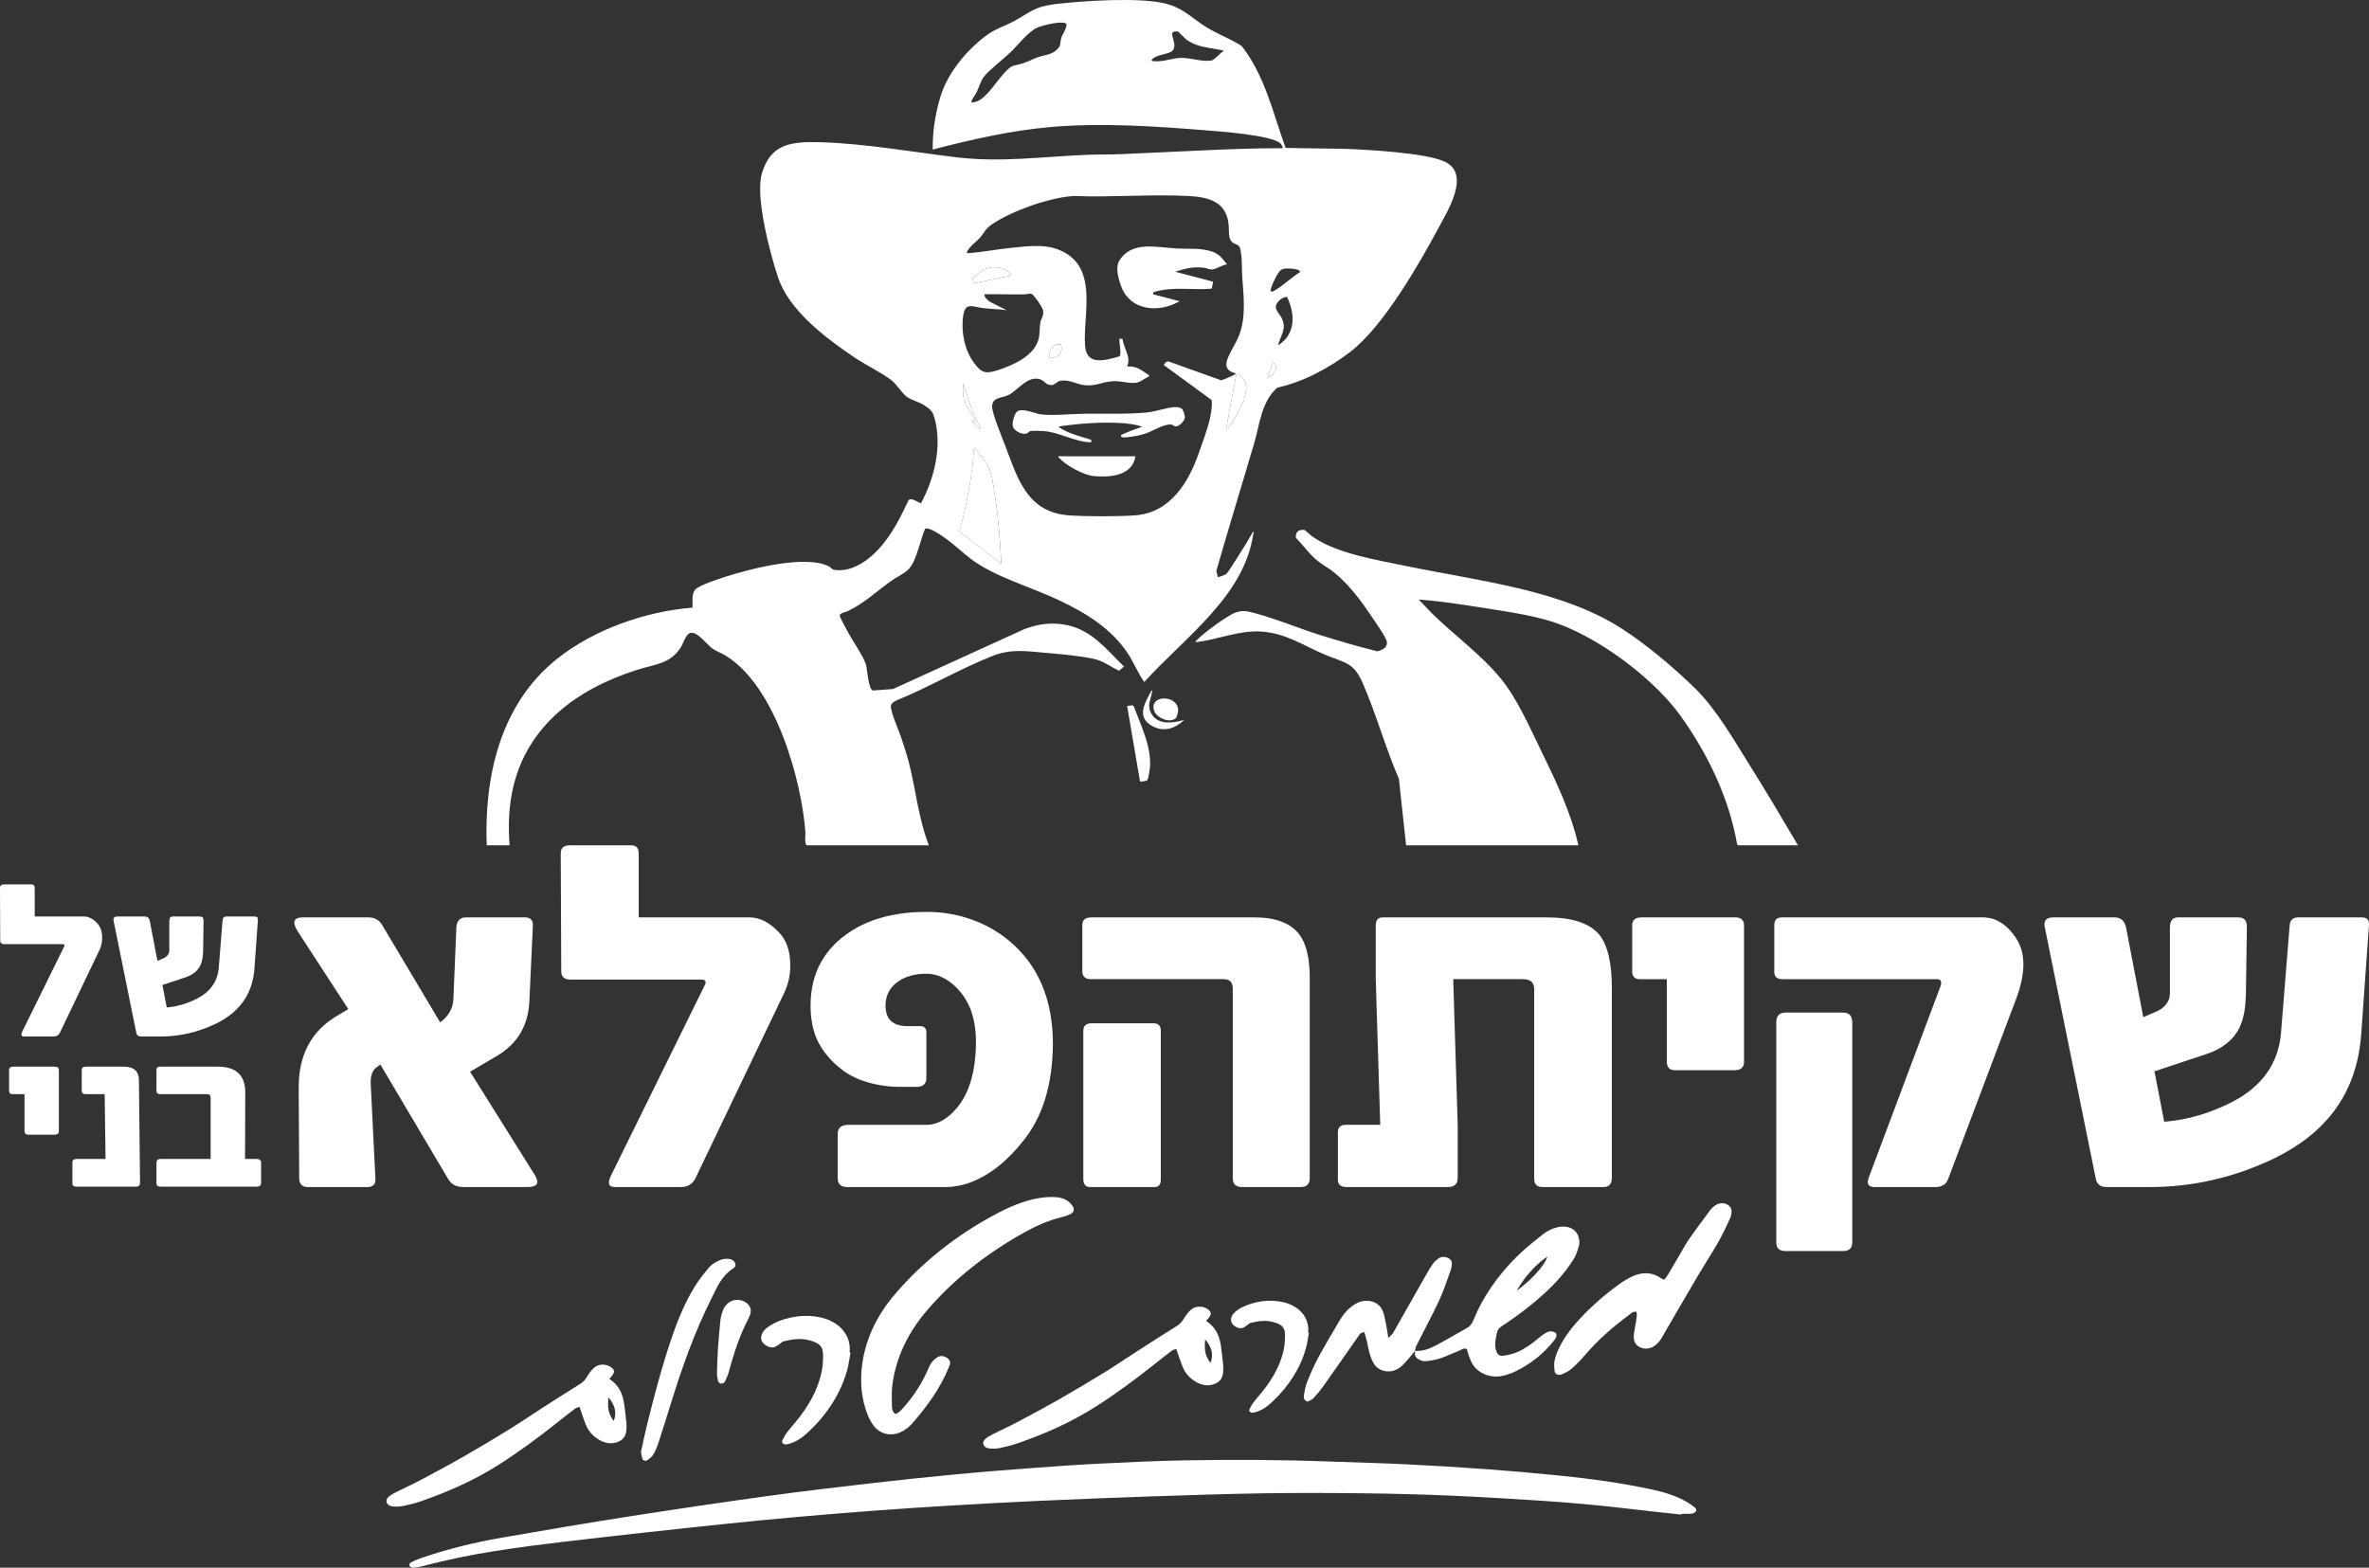
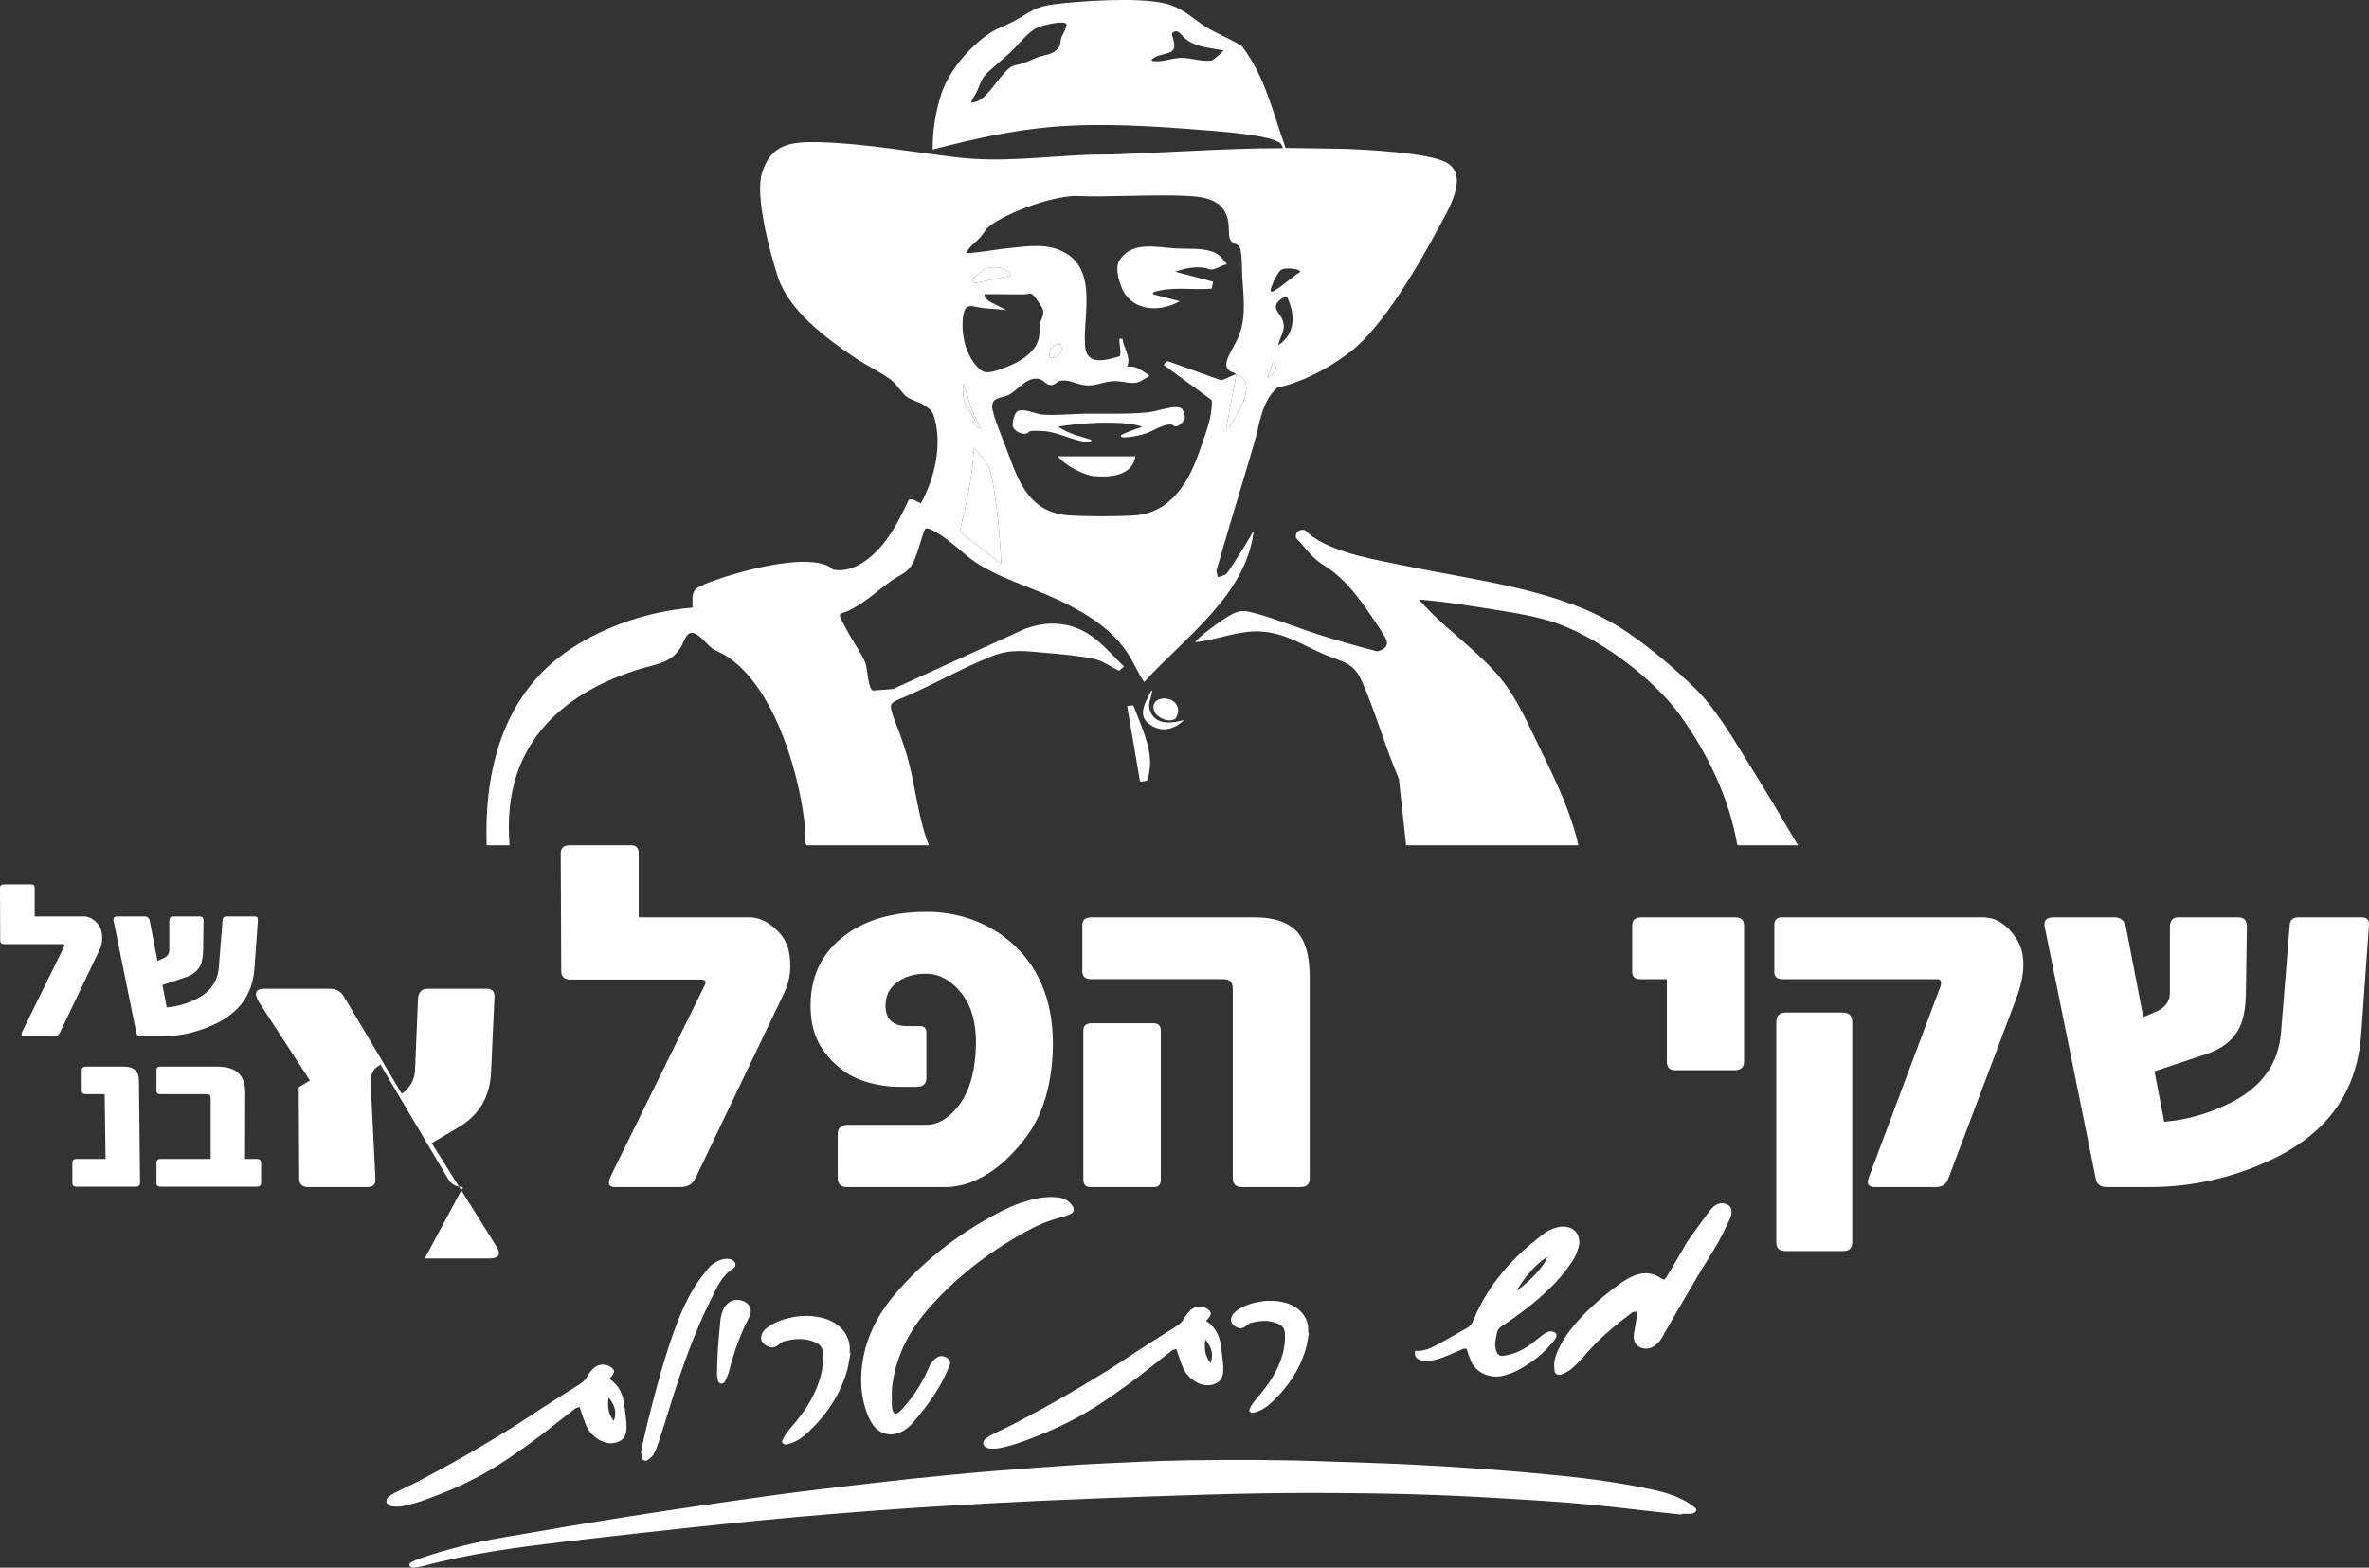
<svg xmlns="http://www.w3.org/2000/svg" id="Layer_1" viewBox="0 0 251.987 166.783">
  <rect x="0" y="0" width="251.987" height="166.783" fill="#333333" stroke="none" />
  <defs>
    <style>.cls-1{fill:#fff;}</style>
  </defs>
  <path class="cls-1" d="M106.506,59.983c-.118-2.385-.299-4.79-.66-7.159-.139-.915-.331-2.566-.786-3.341-.345-.589-.954-1.21-1.351-1.788-.117.067-.114.134-.126.242-.072.608-.078,1.232-.158,1.839-.302,2.279-.764,4.541-1.359,6.773l4.441,3.434ZM104.316,45.574l-.914-1.923-.95-2.879c-.03.566-.059,1.233.104,1.78.207.701.86,1.468,1.11,2.141.085.228-.27-.035-.323.069.298.284.467.752.972.812M130.657,45.56c.159-.08,1.5-2.543,1.613-2.866.369-1.056.635-2.364-.748-2.911l-1.092,5.758c.011.065.181.043.228.019M134.807,40.206c.782-.373,1.241-.984.607-1.694l-.607,1.694ZM111.616,38.088c1.001.022,1.521-.644,1.22-1.454-.984-.078-1.281.743-1.22,1.454M136.908,31.596c-.512-.024-1.137.53-1.194.966-.065.492.422.858.616,1.268.577,1.227-.108,1.766-.387,2.916,1.944-1.234,1.799-3.39.965-5.15M107.073,33.001c-.814-.112-1.646-.126-2.463-.219-1.183-.136-1.936-.687-2.157.822-.241,1.642.125,3.65,1.181,5.043.761,1.001,1.16,1.162,2.465.746,1.741-.554,3.836-1.535,4.34-3.212.194-.644.118-1.189.209-1.796.07-.468.392-.773.31-1.341-.049-.34-.877-1.522-1.17-1.736-.221-.16-.464-.005-.725.002-1.445.039-2.898-.035-4.342-.003-.04.33.281.567.529.775l1.822.919ZM136.734,28.57c-.138.016-.311.057-.43.122-.412.226-1.052,1.689-1.14,2.118-.025.12-.036.132.09.215.152.032.362-.139.483-.214.869-.542,1.677-1.317,2.552-1.869.035-.351-1.253-.406-1.555-.372M103.599,30.099c.171.083,3.321-.741,3.822-.714l.139-.161c-.65-.842-2.103-1.045-3.04-.459-.111.069-1.028.86-1.059.919-.056.11.074.383.138.415M131.4,39.713c-1.052-.296-1.111-.87-.769-1.695.326-.784.865-1.555,1.176-2.366.769-2.005.453-4.223.324-6.288-.041-.649.01-2.72-.334-3.171-.211-.276-.807-.215-.99-.832-.137-.459-.065-1.185-.148-1.709-.334-2.128-1.981-2.687-4.243-2.801-3.976-.202-8.171.159-12.17,0-2.571.134-6.519,1.565-8.578,2.91-.834.545-.79.725-1.318,1.395-.407.515-1.293,1.084-1.492,1.668-.037.11.01.112.12.105,1.484-.095,3.058-.414,4.551-.557,1.585-.153,3.303-.414,4.814.098,4.718,1.599,2.78,7.048,3.08,10.384.182,2.025,2.04,1.527,3.654,1.058.255-.185-.072-1.532,0-1.873l.315.008c.128.972.956,2.008.495,2.958,1.052-.124,1.6.465,2.35.92l-.049.145c-.643.274-.881.677-1.68.674-.728-.002-1.339-.248-2.202-.183-1.229.092-1.889.626-3.192.376-.771-.148-1.548-.603-2.366-.415-.331.076-.587.454-.906.447-.638-.014-.733-.475-1.237-.625-1.338-.398-2.381,1.235-3.344,1.685-.727.34-1.682.203-1.733,1.179-.036.694,1.062,3.348,1.381,4.17,1.229,3.178,2.212,7.133,6.775,7.448,1.882.13,5.173.134,7.052,0,3.851-.274,5.735-3.698,6.732-6.497.398-1.115.955-2.626,1.22-3.741.102-.432.264-1.468.205-1.879-.012-.078,0-.153-.087-.206l-5.025-3.673c.129-.149.243-.414.507-.38l5.614,2.012c.078,0,1.256-.513,1.396-.592.078-.044.145.008.104-.157M130.184,5.386c-1.39-.313-2.76-.313-3.931-1.132-.218-.153-.862-.852-.933-.883-.157-.069-.449-.036-.57.07-.309.271.491,1.272.002,1.909-.367.48-1.859.393-2.269,1.059-.003.148.636.111.769.105.903-.04,1.648-.396,2.599-.355.925.041,2.081.427,2.994.282.338-.053,1-.847,1.342-1.055M103.344,10.894c.222.016.424-.049.622-.129,1.009-.407,2.072-2.162,2.832-2.971.942-1.002.804-.682,2.081-1.084.528-.166,1.049-.466,1.604-.651.704-.235,1.301-.211,1.901-.745.51-.454.352-.693.482-1.205.124-.484.595-1.012.58-1.551-.342-.434-2.583.15-3.077.365-1.012.442-2.047,1.833-2.848,2.604-.753.727-2.327,1.933-2.881,2.648-.282.364-.555,1.242-.796,1.708-.092.178-.626.899-.5,1.011M51.77,89.931c-.263-7.054,1.305-14.944,7.54-19.884,3.821-3.027,9.221-4.991,14.355-5.402.039-.594-.144-1.393.28-1.91.387-.471,2.615-1.185,3.326-1.411,2.605-.826,8.492-2.352,10.935-1.047.185.099.289.305.502.34,2.131.354,4.103-1.363,5.214-2.73,1.165-1.435,1.961-3.069,2.728-4.686.318-.283.987.235,1.301.353,1.451-2.65,2.256-6.082,1.475-8.982-.197-.729-.318-.917-1.003-1.387-.574-.394-1.515-.641-1.948-.952-.547-.394-1.087-1.359-1.688-1.813-1.029-.776-2.613-1.539-3.76-2.304-3.238-2.159-7.108-5.109-8.273-8.616-.855-2.569-2.454-8.625-1.705-11.079.919-3.011,2.883-3.386,6.202-3.292,4.775.137,9.863,1.058,14.605,1.618,4.628.547,9.119-.086,13.77-.276,1.133-.046,2.281-.02,3.413-.064,2.593-.103,5.187-.24,7.782-.356,3.203-.143,6.395-.299,9.609-.283.068-.057-.133-.414-.209-.489-.908-.91-6.504-1.295-8.022-1.418-5.322-.428-11.062-.813-16.378-.352-4.305.372-8.484,1.335-12.61,2.4-.024-1.879.275-3.85.834-5.665.745-2.422,2.669-4.823,4.841-6.449,1.007-.753,1.987-1.006,3.044-1.586,1.641-.901,2.099-1.494,4.225-1.759,2.937-.367,8.929-.747,11.689-.1,2.015.473,2.845,1.525,4.42,2.508,1.223.764,2.615,1.264,3.821,2.04,2.515,3.26,3.317,7.156,4.665,10.84l6.375.098c2.409.095,8.682.425,10.632,1.404,2.688,1.349.177,5.284-.795,7.1-2.014,3.763-5.824,10.392-9.312,13.078-2.165,1.667-4.958,3.209-7.78,3.818-1.698,1.495-1.861,3.856-2.446,5.852-1.334,4.551-2.74,9.087-4.043,13.646l.158.662c.05.032.778-.235.866-.304.247-.195,1.095-1.613,1.336-1.979.538-.821,1.055-1.668,1.527-2.519.155-.016.052.137.042.212-.963,6.593-7.141,10.871-11.598,15.748-.669-.941-1.078-2.006-1.702-2.966-1.712-2.638-4.367-4.311-7.367-5.732-2.978-1.411-6.881-2.497-9.381-4.401-.871-.664-1.664-1.434-2.555-2.083-.303-.221-1.986-1.452-2.317-1.088-.458,1.113-.71,2.422-1.228,3.506-.544,1.139-1.272,1.252-2.29,1.961-1.599,1.116-2.847,2.373-4.69,3.26-.263.127-.901.213-.855.5.042.25.622,1.266.785,1.583.51.987,1.722,2.7,2.004,3.623.136.444.233,2.595.74,2.745l2.139-.162,13.997-6.385c1.489-.548,2.911-.742,4.505-.413,2.725.564,4.292,2.709,6.059,4.404l-.52.45c-.935-.427-1.636-1.033-2.687-1.263-1.502-.328-3.614-.508-5.18-.645-2.068-.18-3.658-.431-5.609.34-3.45,1.364-6.767,3.331-10.218,4.732-.253.15-.52.273-.576.561-.1.503.86,2.676,1.076,3.337.278.846.572,1.699.797,2.556.778,2.969,1.033,6.06,2.164,8.957h-13.015c-.243-.39-.089-.982-.123-1.447-.396-5.403-3.137-15.469-8.488-18.741-.44-.269-.956-.445-1.362-.721-.587-.398-1.527-1.741-2.273-1.7-.576.031-.847,1.077-1.08,1.467-1.101,1.85-2.753,1.854-4.759,2.494-6.614,2.112-11.512,6.076-13.055,12.22-.534,2.123-.607,4.261-.445,6.428h-2.433Z" />
  <path class="cls-1" d="M149.565,89.931l-.766-7.067c-1.431-3.31-2.419-6.917-3.855-10.204-.979-2.241-1.884-2.118-4.06-3.032-2.239-.942-4.094-2.274-6.764-2.443-2.34-.148-4.629.886-6.936,1.132-.036-.122.059-.141.121-.212.586-.665,3.238-2.617,4.096-2.93.765-.28,1.242-.159,1.987.034,2.266.587,4.698,1.62,6.971,2.333,2.023.635,4.084,1.237,6.145,1.75.659-.145,1.195-.524.971-1.166-.196-.559-1.234-2.025-1.626-2.61-1.092-1.628-2.389-3.369-3.986-4.651-.508-.407-1.114-.728-1.624-1.128-.938-.734-1.572-1.686-2.392-2.511-.07-.554.203-.906.893-.853.067.005.793.707.975.783,2.525,1.75,6.814,2.429,9.931,3.075,7.628,1.584,16.375,2.491,22.813,6.616,2.693,1.726,5.569,4.168,7.801,6.343,2.302,2.245,4.14,5.489,5.811,8.147,1.783,2.837,3.48,5.717,5.176,8.594h-6.366l-.108-.118c-.831-4.831-3.093-9.601-6.062-13.72-2.815-3.906-8.933-8.585-13.985-10.068-1.673-.491-3.436-.8-5.171-1.075-2.602-.413-5.894-.963-8.489-1.154-.051-.004-.133-.019-.122.036.437.422.826.883,1.255,1.308,2.434,2.41,5.346,4.478,7.487,7.111,1.696,2.084,3.002,5.078,4.165,7.461,1.618,3.312,3.24,6.668,4.041,10.219h-18.327Z" />
  <path class="cls-1" d="M121.265,83.151l-1.374-8.048.592-.069.12.113c.761,2.081,1.88,4.244,1.716,6.485-.017.227-.161,1.173-.257,1.329-.107.173-.572.16-.796.19" />
  <path class="cls-1" d="M125.053,76.421c-.624.544-1.981-.046-2.252-.718-.726-1.803,2.471-1.873,2.52-.142.004.177-.133.742-.269.86" />
  <path class="cls-1" d="M125.968,76.582c-.921.889-2.123,1.358-3.399.664-1.764-.959-.761-2.521-.086-3.772.152-.016.056.14.043.214-.142.812-.528,1.343-.085,2.187.663,1.261,2.268,1.093,3.527.707" />
  <path class="cls-1" d="M106.505,59.983l-4.441-3.434c.595-2.232,1.057-4.494,1.359-6.773.081-.608.087-1.231.159-1.839.012-.108.008-.175.125-.242.398.578,1.006,1.198,1.351,1.787.455.776.647,2.427.786,3.342.36,2.369.541,4.774.659,7.159" />
  <path class="cls-1" d="M130.657,45.56c-.047.024-.217.046-.228-.019l1.092-5.758c1.383.547,1.116,1.855.748,2.911-.113.324-1.454,2.786-1.613,2.866" />
  <path class="cls-1" d="M103.6,30.099c-.065-.032-.194-.305-.138-.414.03-.06.947-.851,1.058-.92.938-.586,2.39-.382,3.041.46l-.139.16c-.502-.027-3.652.798-3.822.714" />
  <path class="cls-1" d="M104.316,45.574c-.505-.06-.673-.528-.972-.812.053-.104.407.159.323-.069-.25-.673-.903-1.44-1.11-2.141-.163-.547-.133-1.214-.104-1.78l.95,2.879.914,1.923Z" />
  <path class="cls-1" d="M111.615,38.088c-.061-.711.236-1.531,1.22-1.454.302.81-.219,1.477-1.22,1.454" />
  <path class="cls-1" d="M134.807,40.206l.607-1.695c.635.711.175,1.321-.607,1.695" />
  <path class="cls-1" d="M130.509,28.128c-.555.06-1.113.535-1.676.544-.211.003-.441-.14-.657-.17-1.226-.172-2.04.05-3.18.405l4.045,1.065-.15.737c-2.05.184-4.245-.27-6.21.382l-.036.215,2.837.743c-2.319,1.321-5.266.938-6.199-1.522-.297-.782-.681-2.057-.222-2.801,1.304-2.116,3.896-1.416,6.136-1.289,1.23.069,2.494-.079,3.692.315.833.274,1.141.769,1.623,1.376" />
  <path class="cls-1" d="M125.702,43.475c.165.147.359.774.332.986-.04.31-.615.936-.995.902-.172-.015-.277-.195-.487-.203-.874-.033-1.89.699-2.701.962-.508.164-1.155.307-1.692.362-.25.026-1.029.165-.915-.161.058-.164,1.873-.794,2.181-.891.024-.095-.083-.077-.161-.104-.547-.191-1.467-.286-2.065-.321-2.144-.127-4.419.054-6.531.356-.046.164.038.116.103.161.882.609,2.244.929,3.291,1.262l.012.272c-1.704-.02-3.364-1.061-4.998-1.192-.33-.026-1.152-.057-1.447-.007-.222.037-.264.224-.423.266-.549.146-1.391-.313-1.479-.802-.065-.364.141-1.186.399-1.48.484-.552,2.024.191,2.637.249,1.467.139,3.073-.054,4.538-.074,2.163-.03,4.602.07,6.732-.14.949-.093,2.224-.578,3.083-.57.156.002.482.075.585.167" />
  <path class="cls-1" d="M120.778,48.541c-.318,1.986-2.469,2.287-4.41,2.11-1.115-.101-2.983-1.129-3.659-1.898-.063-.071-.157-.089-.121-.212h8.19Z" />
  <path class="cls-1" d="M178.872,161.133c-1.623-.177-3.248-.339-4.868-.534-3.368-.404-6.747-.734-10.141-.945-3.142-.196-6.285-.4-9.432-.533-3.064-.131-6.132-.214-9.199-.251-3.572-.043-7.146-.058-10.717-.004-4.033.062-8.065.197-12.096.334-4.031.136-8.061.298-12.089.48-3.105.14-6.208.315-9.309.499-2.598.154-5.195.327-7.789.52-2.803.208-5.605.433-8.404.681-2.548.225-5.092.479-7.635.74-2.834.291-5.666.598-8.497.911-2.79.308-5.578.621-8.363.951-5.158.611-10.302,1.276-15.274,2.612-.356.096-.732.157-1.104.188-.127.011-.337-.096-.39-.192-.049-.09.012-.298.109-.349.349-.184.721-.344,1.105-.477,2.794-.968,5.694-1.671,8.655-2.186,4.517-.787,9.041-1.553,13.578-2.262,4.908-.768,9.827-1.492,14.754-2.173,3.644-.504,7.305-.928,10.964-1.351,2.994-.346,5.994-.664,8.998-.947,2.838-.268,5.683-.488,8.528-.701,2.301-.172,4.605-.331,6.911-.443,2.936-.144,5.875-.283,8.814-.337,5.211-.095,10.423-.069,15.632.13,2.645.101,5.293.158,7.935.287,2.894.142,5.786.318,8.673.53,2.594.189,5.185.418,7.769.681,3.252.331,6.483.777,9.658,1.457,1.346.288,2.651.67,3.792,1.346.304.18.595.381.857.601.263.222.098.551-.286.622-.082.015-.165.03-.249.031-.294.004-.588.002-.882.002-.004.027-.006.055-.01.082" />
  <path class="cls-1" d="M95.231,150.434c.452-.15.685-.486.948-.781,1.017-1.144,1.809-2.387,2.417-3.709.148-.321.27-.654.473-.95.157-.23.392-.443.649-.604.288-.179.635-.152.943.02.304.17.44.412.393.708-.021.133-.1.26-.152.39-.855,2.141-2.243,4.053-3.824,5.878-.239.277-.534.535-.857.747-1.14.745-2.463.584-3.254-.412-.293-.368-.514-.788-.68-1.207-.64-1.62-.797-3.287-.622-4.977.302-2.905,1.542-5.535,3.582-7.91,2.899-3.376,6.456-6.212,10.69-8.468,1.412-.751,2.894-1.403,4.557-1.695.605-.106,1.253-.146,1.866-.097.785.062,1.425.395,1.772,1.014.176.314.069.632-.3.798-.292.13-.607.236-.926.316-1.42.355-2.708.927-3.926,1.605-4.03,2.241-7.485,4.971-10.301,8.222-2.072,2.394-3.361,5.052-3.754,7.975-.101.745-.061,1.504-.054,2.257.003.297.028.611.359.88" />
  <path class="cls-1" d="M177.033,136.146c.141-.197.3-.391.423-.599.674-1.139,1.346-2.28,2.002-3.426.236-.368,2.029-2.834,2.435-3.353.176-.226.403-.451.671-.6.716-.398,1.61-.014,1.619.691.004.267-.061.55-.177.8-.386.832-.768,1.667-1.228,2.472-.692,1.21-1.464,2.389-2.175,3.592-1.184,2.004-2.346,4.017-3.518,6.026-.181.309-.326.638-.557.919-.205.249-.467.498-.775.651-.791.393-1.76.017-1.931-.73-.053-.232-.046-.479-.018-.715.049-.408.142-.813.206-1.221.058-.364.146-.729.059-1.088-.418-.065-.583.174-.787.324-1.78,1.314-3.395,2.747-4.766,4.361-.429.504-.908.986-1.424,1.431-.278.239-.672.401-1.039.557-.258.11-.651-.061-.68-.302-.047-.404-.099-.826-.012-1.22.11-.5.318-.994.555-1.467.495-.986,1.172-1.894,1.948-2.75,1.278-1.409,2.733-2.689,4.335-3.853.467-.339.978-.657,1.527-.896.958-.417,1.931-.421,2.832.155.066.042.125.092.196.128.069.037.149.061.28.113" />
  <path class="cls-1" d="M150.514,143.712c.007,0,.014,0,.022,0,.002-.011.004-.021.005-.031l-.028.03Z" />
  <path class="cls-1" d="M161.325,137.325c.83-1.493,2.187-2.966,3.284-3.643-.344.975-1.605,2.406-3.284,3.643M167.898,131.572c-.275-.867-1.187-1.259-2.232-1.008-.621.15-1.156.431-1.602.791-.924.745-1.871,1.482-2.692,2.3-2.038,2.029-3.628,4.277-4.642,6.779-.135.334-.313.634-.679.839-1.14.641-2.262,1.304-3.424,1.916-.623.329-1.31.576-2.092.525-.057.298-.088.589.239.823.304.217.666.32,1.047.266.493-.069.995-.156,1.45-.316.692-.241,1.344-.557,2.02-.832.208-.084.391-.271.739-.129.055.193.105.425.19.649.124.325.233.66.419.963.622,1.015,2.055,1.606,3.506,1.154.39-.122.782-.256,1.136-.434,1.635-.821,2.965-1.9,4-3.22.09-.115.176-.235.232-.363.091-.206.083-.43-.165-.548-.16-.076-.415-.12-.577-.07-.265.082-.509.234-.725.391-.344.25-.649.536-.987.792-.681.515-1.416.971-2.306,1.223-.275.078-.561.142-.849.174-.342.039-.56-.088-.681-.345-.334-.711-.127-1.417.012-2.128.099-.506.594-.724,1.004-1.005,1.966-1.348,3.813-2.796,5.363-4.471.654-.707,1.229-1.471,1.741-2.253.31-.474.473-1.023.616-1.554.077-.287.029-.619-.062-.909" />
  <path class="cls-1" d="M128.753,145.003c-.544-.754-.678-1.319-.555-2.504.733.849.896,1.693.555,2.504M130.109,145.239c-.067-.648-.137-1.297-.225-1.943-.141-1.042-.464-2.022-1.592-2.765.151-.176.229-.255.293-.341.298-.399.272-.62-.099-.894-.517-.382-1.305-.395-1.812.046-.336.292-.588.663-.803,1.027-.171.289-.384.508-.697.702-1.335.829-2.655,1.676-3.972,2.523-1.186.764-2.344,1.557-3.549,2.301-1.574.971-3.163,1.926-4.779,2.85-1.545.885-3.123,1.732-4.706,2.572-.843.448-1.73.841-2.587,1.274-.282.142-.568.303-.786.503-.427.393-.188.94.44,1.002.368.036.764.031,1.121-.043.649-.134,1.295-.298,1.91-.511,2.948-1.021,5.738-2.272,8.269-3.885,2.22-1.415,4.299-2.96,6.316-4.563.601-.478,1.202-.957,1.821-1.42.127-.094.334-.117.453-.156.254.723.446,1.389.728,2.029.243.552.663,1.031,1.242,1.398.64.405,1.355.582,2.115.286.681-.266.874-.799.901-1.375.01-.206.019-.413-.002-.617" />
  <path class="cls-1" d="M65.276,151.17c-.544-.754-.678-1.319-.555-2.504.733.85.896,1.693.555,2.504M66.632,151.406c-.067-.648-.137-1.297-.225-1.943-.141-1.042-.464-2.022-1.592-2.765.151-.176.229-.255.293-.341.298-.399.272-.62-.099-.894-.517-.382-1.305-.395-1.812.046-.336.292-.588.663-.803,1.027-.171.289-.384.508-.697.702-1.335.829-2.655,1.676-3.972,2.523-1.187.764-2.344,1.557-3.549,2.301-1.574.971-3.163,1.926-4.779,2.85-1.545.885-3.123,1.732-4.706,2.572-.843.448-1.73.841-2.587,1.274-.282.142-.568.303-.786.503-.427.393-.188.94.44,1.002.368.036.764.031,1.121-.043.649-.134,1.295-.298,1.91-.511,2.948-1.021,5.738-2.272,8.269-3.885,2.22-1.415,4.299-2.96,6.316-4.563.601-.478,1.202-.957,1.821-1.42.127-.094.334-.117.453-.156.254.723.446,1.389.728,2.029.243.552.663,1.031,1.242,1.398.64.406,1.355.582,2.115.286.681-.266.874-.799.901-1.376.01-.205.019-.412-.002-.616" />
-   <path class="cls-1" d="M150.541,143.683c-.28.339-.546.687-.846,1.015-.274.3-.539.625-.889.857-.875.58-2.033.415-2.601-.378-.248-.347-.384-.758-.509-1.153-.136-.43-.191-.877-.297-1.315-.08-.332-.183-.66-.276-.988-.479.052-.574.353-.731.576-1.198,1.693-2.371,3.397-3.57,5.089-.334.473-.707.932-1.111,1.366-.16.173-.455.262-.655.371-.377-.189-.406-.437-.362-.675.086-.473.157-.957.338-1.408.353-.879.731-1.755,1.185-2.601.691-1.288,1.446-2.553,2.195-3.818.237-.4.497-.802.829-1.151.302-.318.673-.625,1.089-.835,1.043-.527,2.262-.197,2.705.735.209.441.271.93.372,1.402.1.469.165.944.272,1.577.247-.266.417-.395.508-.554,1.189-2.082,2.366-4.169,3.551-6.253.213-.373.427-.747.681-1.101.145-.203.349-.387.565-.543.27-.196.608-.236.943-.111.335.126.516.36.507.657-.008.237-.051.48-.133.706-.397,1.083-.745,2.182-1.237,3.237-.746,1.601-1.6,3.17-2.397,4.757-.09.179-.109.382-.158.572.004-.003.031-.033.031-.033" />
  <path class="cls-1" d="M68.177,154.488c.204-.927.388-1.875.622-2.814.809-3.257,1.657-6.508,2.771-9.707.608-1.75,1.333-3.468,2.333-5.096.411-.671.921-1.304,1.428-1.932.301-.373.721-.664,1.223-.868.353-.144.714-.199,1.097-.121.533.108.796.698.371.97-1.306.834-1.761,2.066-2.347,3.226-1.841,3.652-3.155,7.443-4.346,11.265-.423,1.361-.847,2.723-1.292,4.08-.141.428-.31.857-.543,1.257-.135.234-.402.425-.641.608-.149.114-.471.021-.518-.138-.068-.23-.103-.467-.159-.73" />
  <path class="cls-1" d="M139.226,141.793c-.101.54-.162,1.088-.31,1.619-.597,2.146-1.812,4.041-3.566,5.706-.551.522-1.168.987-2.02,1.172-.271.058-.528-.141-.429-.353.119-.253.257-.506.43-.737.261-.351.561-.682.842-1.023,1.084-1.321,1.913-2.74,2.309-4.3.161-.63.215-1.291.198-1.935-.02-.775-.391-1.071-1.308-1.307-.804-.206-1.579-.085-2.347.108-.144.036-.258.16-.377.252-.444.34-.675.388-1.079.218-.442-.187-.687-.546-.618-.926.071-.395.349-.69.714-.936.593-.401,1.284-.653,2.017-.812.906-.196,1.833-.212,2.74-.018,1.557.331,2.582,1.345,2.724,2.65.022.203.003.41.003.615.026.003.051.005.077.007" />
  <path class="cls-1" d="M90.467,143.908c-.116.62-.186,1.248-.355,1.858-.685,2.462-2.08,4.638-4.092,6.548-.632.6-1.341,1.133-2.319,1.345-.31.068-.606-.161-.491-.404.136-.291.294-.581.492-.846.3-.403.644-.783.966-1.174,1.245-1.516,2.196-3.145,2.651-4.935.184-.724.246-1.481.228-2.221-.023-.89-.449-1.229-1.502-1.5-.923-.237-1.812-.098-2.693.124-.165.041-.296.184-.433.289-.51.39-.775.445-1.237.25-.509-.214-.788-.626-.71-1.062.081-.454.399-.792.819-1.075.681-.46,1.473-.749,2.315-.931,1.04-.226,2.104-.244,3.145-.022,1.787.381,2.963,1.544,3.126,3.042.025.234.004.471.004.706.028.003.058.005.087.008" />
  <path class="cls-1" d="M76.363,143.523c.069-.838.14-1.899.253-2.957.044-.407.143-.816.293-1.206.096-.252.286-.499.506-.695.44-.393,1.064-.474,1.611-.265.591.227.923.728.814,1.27-.04.201-.123.4-.22.588-.934,1.808-1.565,3.688-2.067,5.602-.104.397-.28.785-.468,1.163-.046.094-.278.192-.403.175-.121-.016-.279-.165-.306-.274-.072-.301-.117-.611-.111-.917.012-.753.057-1.507.098-2.484" />
-   <path class="cls-1" d="M49.258,126.287c-.725,0-1.254-.286-1.59-.859l-7.207-12.174-.45.326c-.142.108-.248.232-.318.371-.195.31-.283.744-.265,1.301l.504,10.129c.053.604-.238.906-.874.906h-6.305c-.618,0-.927-.317-.927-.952l-.053-9.665c0-3.469,1.36-6.001,4.081-7.596l1.192-.72-5.379-8.27c-.618-.991-.433-1.487.556-1.487h6.942c.653,0,1.139.255,1.457.766l6.2,10.408c.882-.651,1.351-1.471,1.404-2.463l.318-7.666c.052-.697.398-1.045,1.033-1.045h6.253c.618,0,.901.318.848.952l-.371,7.992c-.124,2.586-1.281,4.522-3.47,5.807l-2.835,1.673,6.915,11.035c.495.821.221,1.231-.821,1.231h-6.836Z" />
+   <path class="cls-1" d="M49.258,126.287c-.725,0-1.254-.286-1.59-.859l-7.207-12.174-.45.326c-.142.108-.248.232-.318.371-.195.31-.283.744-.265,1.301l.504,10.129c.053.604-.238.906-.874.906h-6.305c-.618,0-.927-.317-.927-.952l-.053-9.665l1.192-.72-5.379-8.27c-.618-.991-.433-1.487.556-1.487h6.942c.653,0,1.139.255,1.457.766l6.2,10.408c.882-.651,1.351-1.471,1.404-2.463l.318-7.666c.052-.697.398-1.045,1.033-1.045h6.253c.618,0,.901.318.848.952l-.371,7.992c-.124,2.586-1.281,4.522-3.47,5.807l-2.835,1.673,6.915,11.035c.495.821.221,1.231-.821,1.231h-6.836Z" />
  <path class="cls-1" d="M73.978,125.335c-.301.635-.831.952-1.59.952h-6.995c-.654,0-.794-.394-.423-1.184l9.988-20.281c.088-.155.115-.294.079-.418-.052-.124-.195-.186-.423-.186h-13.936c-.654,0-.98-.302-.98-.906l-.053-12.521c0-.573.309-.86.928-.86h6.571c.53,0,.794.287.794.86v6.806h11.791c.176,0,.362.016.556.047.247.046.486.116.716.209.653.263,1.28.72,1.881,1.37.724.759,1.113,1.789,1.166,3.09.07,1.177-.142,2.285-.636,3.322l-9.432,19.7Z" />
  <path class="cls-1" d="M106.275,124.011c-.76.62-1.546,1.115-2.358,1.487-.654.31-1.307.526-1.961.65-.247.047-.504.086-.768.116-.195.016-.389.024-.584.024h-10.492c-.672,0-1.006-.318-1.006-.953v-4.716c0-.634.379-.952,1.139-.952h8.293c.195,0,.389-.015.584-.047.282-.061.565-.154.848-.278.777-.372,1.492-1.007,2.146-1.905,1.077-1.518,1.643-3.624,1.696-6.319.018-1.44-.177-2.695-.583-3.764-.354-.882-.848-1.641-1.484-2.276-.989-.991-2.058-1.487-3.206-1.487-1.237,0-2.252.287-3.047.86-.866.619-1.298,1.463-1.298,2.532,0,1.456.777,2.183,2.332,2.183h1.298c.212,0,.371.039.477.117.159.108.238.286.238.534v4.855c0,.635-.344.953-1.033.953h-1.855c-.318,0-.672-.016-1.06-.047-.496-.046-.99-.124-1.484-.232-1.308-.279-2.411-.736-3.312-1.371-1.36-.991-2.332-2.137-2.914-3.438-.442-1.022-.663-2.207-.663-3.554,0-3.485,1.484-6.156,4.452-8.015,1.307-.805,2.782-1.355,4.424-1.649.636-.124,1.29-.209,1.961-.256.459-.031.989-.046,1.59-.046,1.431,0,2.817.209,4.16.627,1.713.527,3.242,1.355,4.584,2.486,3.074,2.586,4.61,6.249,4.61,10.988-.052,4.274-1.086,7.666-3.099,10.175-.831,1.069-1.705,1.975-2.623,2.718" />
  <path class="cls-1" d="M115.946,126.287c-.477,0-.715-.286-.715-.859v-15.751c0-.542.292-.813.874-.813h6.571c.53,0,.795.255.795.766v15.89c0,.512-.23.767-.689.767h-6.836ZM132.108,126.287c-.654,0-.98-.317-.98-.952v-20.165c0-.666-.327-.999-.98-.999h-14.096c-.618,0-.927-.286-.927-.859v-4.902c0-.542.326-.813.98-.813h17.301c2.279,0,3.877.604,4.796,1.812.742.976,1.113,2.517,1.113,4.623v21.303c0,.635-.318.952-.954.952h-6.253Z" />
-   <path class="cls-1" d="M164.061,126.287c-.583,0-.874-.302-.874-.906v-20.164c0-.697-.398-1.046-1.192-1.046h-7.418l.477,15.542v5.575c0,.666-.344.999-1.034.999h-10.784c-.618,0-.927-.255-.927-.767v-5.087c0-.511.292-.767.874-.767h3.63l-.477-15.495v-5.715c0-.572.247-.859.742-.859h17.433c2.703,0,4.566.612,5.591,1.835.9,1.1,1.35,3.013,1.35,5.738v20.118c0,.666-.291.999-.874.999h-6.518Z" />
  <path class="cls-1" d="M178.171,113.859c-.583,0-.874-.31-.874-.929v-8.758h-2.861c-.548,0-.822-.271-.822-.813v-4.902c0-.573.326-.86.98-.86h9.989c.617,0,.927.287.927.86v14.519c0,.589-.344.883-1.034.883h-6.305Z" />
  <path class="cls-1" d="M189.922,133.096c-.654,0-.98-.302-.98-.906v-23.418c0-.697.326-1.046.98-1.046h6.12c.653,0,.98.349.98,1.046v23.418c0,.604-.327.906-.98.906h-6.12ZM189.604,104.172c-.583,0-.874-.255-.874-.767v-4.994c0-.542.274-.813.821-.813h21.541c.106.015.221.031.344.046.301.031.592.109.874.232.795.341,1.511.992,2.147,1.952,1.042,1.58,1.024,3.771-.053,6.574l-7.18,19.026c-.212.573-.663.86-1.351.86h-6.465c-.672,0-.883-.333-.636-.999l7.657-20.42c.053-.186.062-.341.027-.465-.052-.154-.195-.232-.423-.232h-16.427Z" />
  <path class="cls-1" d="M251.159,109.979c-.23,3.284-1.228,6.071-2.994,8.363-1.483,1.936-3.541,3.554-6.173,4.855-4.275,2.06-8.708,3.09-13.3,3.09h-4.61c-.636,0-1.017-.271-1.14-.813l-5.432-26.785c-.176-.728.133-1.092.928-1.092h6.465c.689,0,1.103.364,1.245,1.092l1.828,9.524,1.139-.487c1.131-.434,1.696-1.131,1.696-2.091v-6.946c0-.728.292-1.092.874-1.092h6.386c.618,0,.927.318.927.952l-.106,7.272c-.018.681-.07,1.27-.158,1.765-.106.651-.283,1.239-.53,1.766-.654,1.285-1.801,2.207-3.445,2.764l-5.59,1.859,1.033,5.366c2.491-.201,4.919-.913,7.287-2.137,3.162-1.657,4.875-4.104,5.14-7.341l.927-11.499c.053-.512.362-.767.928-.767h6.73c.565,0,.821.287.768.859l-.821,11.523Z" />
  <path class="cls-1" d="M6.38,109.848c-.133.283-.37.424-.707.424h-3.114c-.29,0-.353-.176-.189-.528l4.446-9.027c.04-.068.052-.13.036-.186-.023-.055-.086-.083-.189-.083H.46c-.291,0-.437-.134-.437-.403l-.023-5.573c0-.255.137-.383.413-.383h2.924c.237,0,.354.128.354.383v3.029h5.249c.078,0,.161.007.247.021.11.021.216.052.318.093.291.117.57.321.837.61.322.338.496.796.52,1.376.031.523-.063,1.017-.284,1.478l-4.198,8.769Z" />
  <path class="cls-1" d="M27.066,103.013c-.102,1.462-.546,2.702-1.333,3.723-.66.861-1.576,1.582-2.748,2.161-1.903.917-3.876,1.375-5.92,1.375h-2.052c-.283,0-.452-.12-.507-.362l-2.417-11.922c-.079-.324.059-.486.413-.486h2.877c.307,0,.492.162.554.486l.814,4.239.507-.217c.504-.193.755-.503.755-.931v-3.091c0-.324.129-.486.389-.486h2.842c.275,0,.413.141.413.424l-.047,3.236c-.008.304-.031.565-.07.786-.048.29-.126.552-.237.786-.291.572-.802.982-1.533,1.23l-2.488.828.46,2.388c1.108-.089,2.189-.406,3.243-.951,1.407-.738,2.171-1.827,2.288-3.268l.413-5.118c.024-.228.161-.341.413-.341h2.996c.251,0,.366.127.342.382l-.366,5.129Z" />
-   <path class="cls-1" d="M2.996,120.715c-.26,0-.39-.138-.39-.414v-3.898h-1.273c-.244,0-.366-.121-.366-.362v-2.182c0-.255.145-.382.436-.382h4.446c.276,0,.413.127.413.382v6.463c0,.262-.153.393-.46.393h-2.807Z" />
  <path class="cls-1" d="M8.138,126.247c-.291,0-.437-.114-.437-.341v-2.244c0-.241.146-.362.437-.362h3.09l-.094-6.897h-2.028c-.276,0-.413-.128-.413-.383v-2.14c0-.269.145-.403.437-.403h4.033c1.077,0,1.616.492,1.616,1.478l.117,10.847c0,.297-.138.445-.413.445h-6.345Z" />
  <path class="cls-1" d="M17.101,126.247c-.307,0-.46-.127-.46-.383v-2.14c0-.283.138-.424.413-.424h5.354v-6.515c0-.254-.133-.382-.401-.382h-4.977c-.259,0-.389-.121-.389-.362v-2.203c0-.241.13-.361.389-.361h6.133c1.95,0,2.925.916,2.925,2.75l-.024,7.073h1.251c.306,0,.46.141.46.424v2.099c0,.283-.161.424-.484.424h-10.189Z" />
</svg>